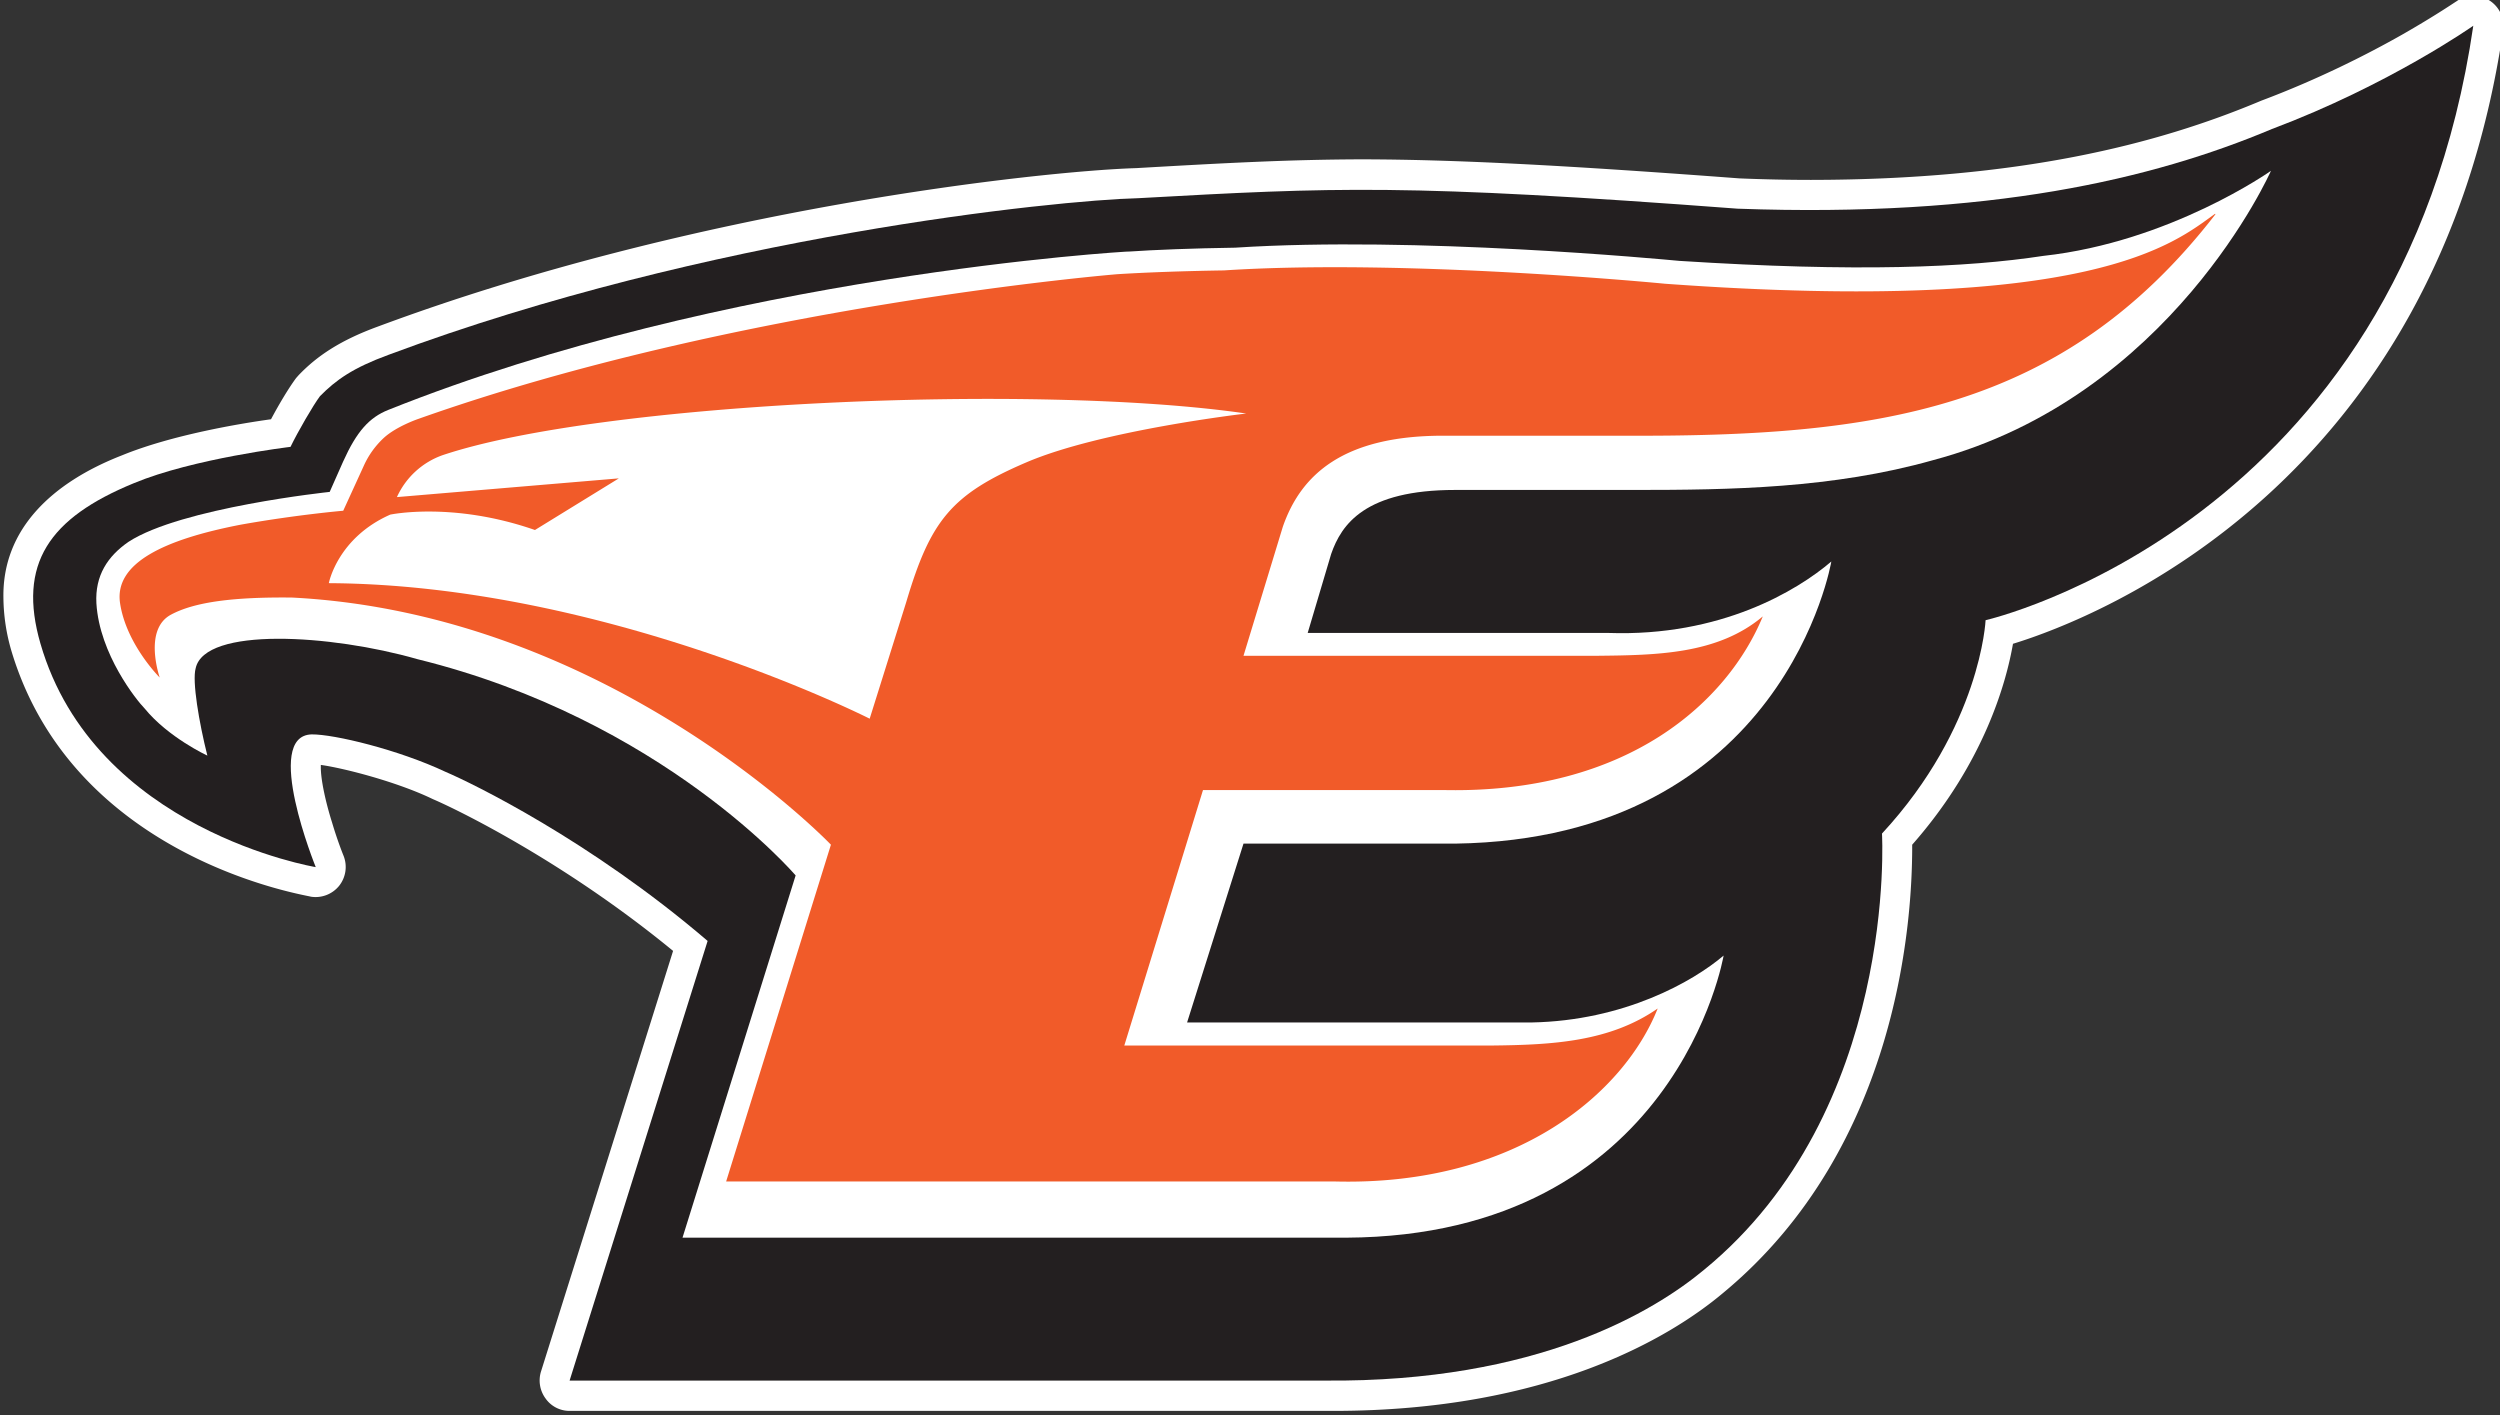
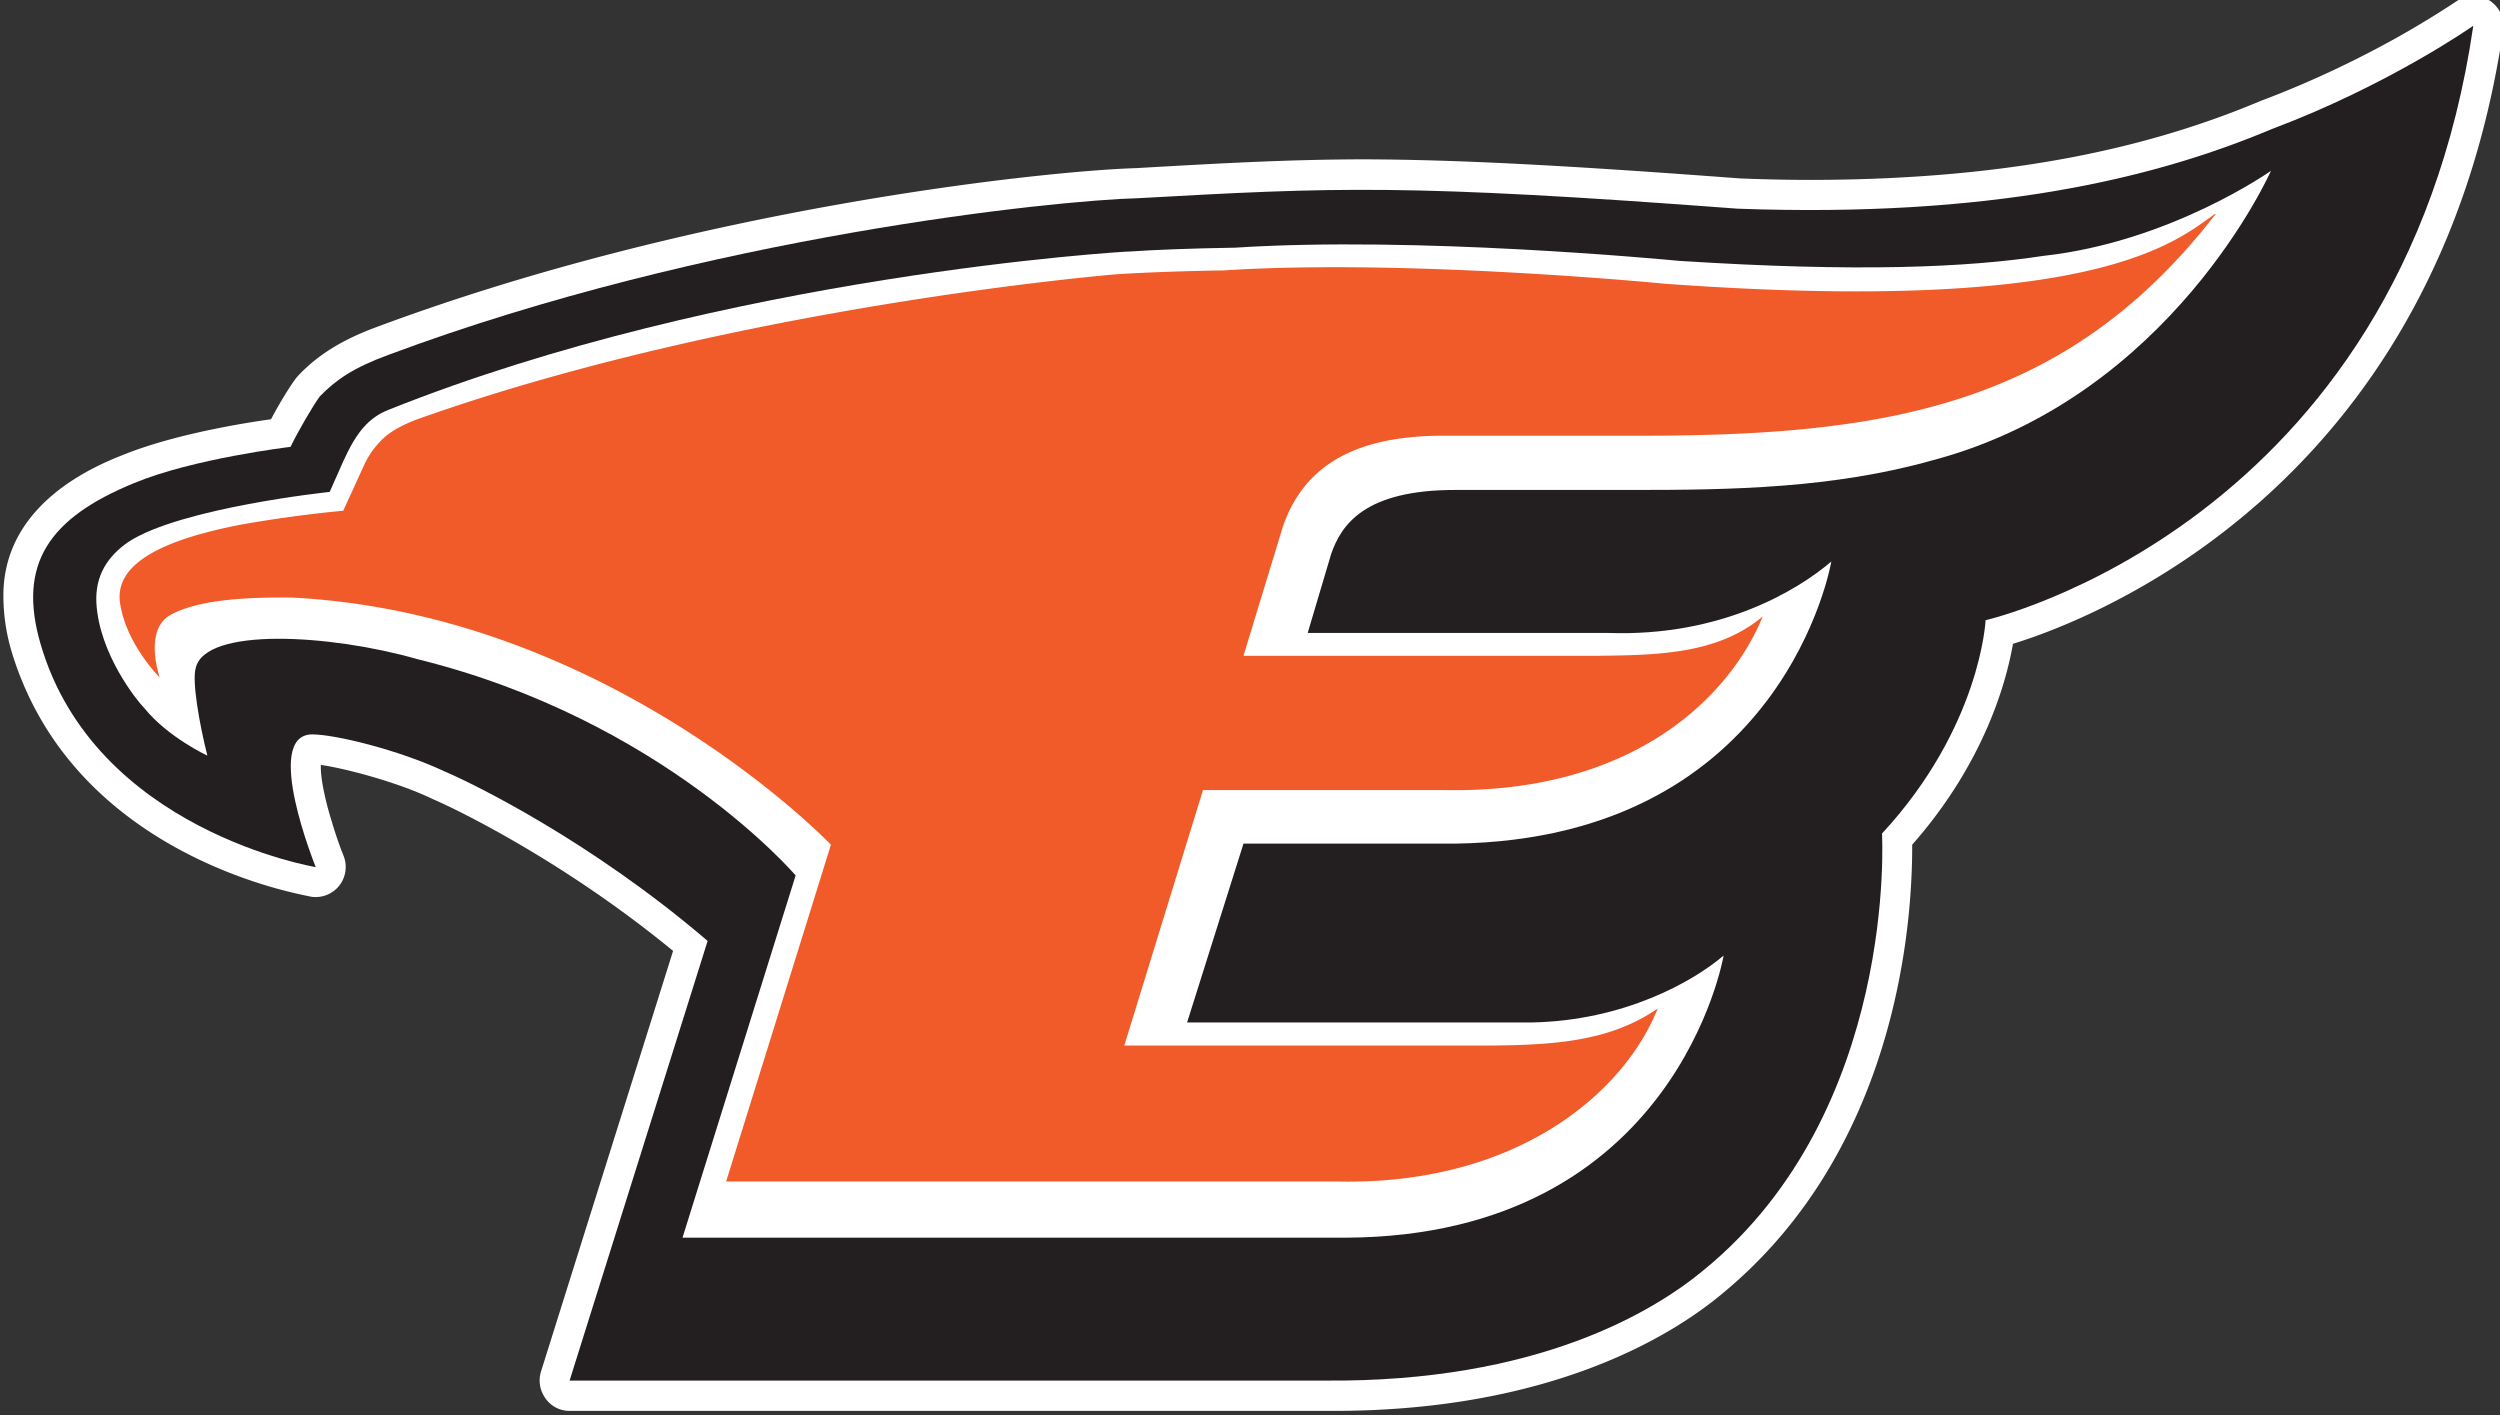
<svg xmlns="http://www.w3.org/2000/svg" xml:space="preserve" width="220.471" height="124.791" viewBox="0 0 220.471 124.791">
  <rect x="0" y="0" width="220.471" height="124.791" fill="#333333" stroke="none" />
  <defs>
    <clipPath id="a" clipPathUnits="userSpaceOnUse">
      <path d="M0 1602h1190V0H0Z" />
    </clipPath>
  </defs>
  <g clip-path="url(#a)" style="stroke-width:.14" transform="matrix(9.547 0 0 -9.547 -8470.972 10618.057)">
    <g style="stroke-width:.14">
      <path d="M0 0s-.044-.984-.957-1.971c0 0 .151-2.56-1.644-4.03-.455-.378-1.531-1.041-3.504-1.023h-6.975l1.275 4.061c-1.086.93-2.181 1.46-2.421 1.562-.435.205-1.03.348-1.236.346-.456-.011.037-1.226.037-1.226s-2.043.338-2.543 2.065c-.213.736.08 1.16.862 1.481.549.229 1.448.336 1.448.336.07.144.208.382.272.468.148.15.303.261.633.382 2.948 1.1 6.168 1.428 6.926 1.447 1.815.101 2.473.134 5.537-.097h.002c2.325-.084 3.829.272 4.933.736 1.085.408 1.86.954 1.86.954C3.831.87 0 0 0 0" style="fill:#fff;fill-opacity:1;fill-rule:nonzero;stroke:none;stroke-width:.14" transform="translate(905.633 1106.459)" />
    </g>
    <g style="stroke-width:.14">
      <path d="M0 0c.265-.114 1.373-.65 2.492-1.606.084-.072.119-.188.084-.296l-1.16-3.699H8.09c1.862.002 2.842.622 3.25.962 1.426 1.154 1.55 3.127 1.547 3.665q-.001.134-.002.133c-.007.076.02.15.07.207.643.689.82 1.372.867 1.659.018.093.02.134.02.134a.28.28 0 0 0 .216.259l.145.041q.152.044.417.153c.353.145.83.387 1.329.767.903.691 1.869 1.821 2.289 3.69a10 10 0 0 0-1.37-.644c-1.025-.431-2.386-.77-4.365-.77q-.334.001-.674.013h-.023c-1.683.129-2.637.176-3.449.176-.653 0-1.221-.031-2.017-.076q-.022-.003-.041-.004c-.722-.016-3.937-.345-6.839-1.427-.296-.113-.397-.187-.517-.306a4 4 0 0 1-.233-.406.28.28 0 0 0-.218-.156s-.217-.025-.501-.078c-.284-.055-.635-.137-.876-.237-.585-.256-.748-.458-.758-.796q0-.147.059-.351C-3.293-.026-2.335-.524-1.732-.732c-.045.168-.08.353-.082.526a.65.65 0 0 0 .082.349.44.44 0 0 0 .365.223q.021.004.026.002h.006C-1.031.36-.47.215 0 0m1.035-6.159a.27.27 0 0 0-.221.116.28.28 0 0 0-.041.248l1.22 3.885C.983-1.08-.012-.599-.226-.508c-.33.16-.825.287-1.035.316v-.014c-.002-.125.049-.345.104-.518.052-.176.106-.307.106-.307a.28.28 0 0 0-.041-.278.28.28 0 0 0-.262-.1c-.02.012-2.177.333-2.762 2.26a1.8 1.8 0 0 0-.077.507c-.008.628.449 1.058 1.096 1.31.462.189 1.094.294 1.376.333.075.141.165.291.232.381l.022.025c.171.179.387.324.735.451C2.223 4.957 5.396 5.29 6.247 5.32l.028.001c.815.047 1.405.079 2.082.081.834-.002 1.797-.049 3.486-.176q.34-.014.66-.014c1.917.002 3.192.324 4.161.732.525.197.98.428 1.301.61.317.181.498.307.501.307a.27.27 0 0 0 .303.01.28.28 0 0 0 .129-.276c-.616-4.181-3.723-5.421-4.528-5.668-.061-.351-.263-1.097-.931-1.856v-.045c-.003-.599-.103-2.735-1.746-4.095-.488-.411-1.615-1.091-3.603-1.09H1.035" style="fill:#fff;fill-opacity:1;fill-rule:nonzero;stroke:none;stroke-width:.14" transform="translate(891.516 1105.314)" />
    </g>
    <g style="stroke-width:.14">
-       <path d="M0 0c.851.016 1.489.376 1.773.618 0 0-.436-2.59-3.487-2.606h-6.13l1.045 3.346s-1.226 1.44-3.494 1.998c-.801.23-1.964.3-2.048-.084-.034-.118.031-.501.108-.807 0 0-.361.167-.58.436-.072.073-.417.501-.445.971-.014.256.104.435.297.568.486.316 1.858.461 1.858.461l.124.28c.126.28.242.407.416.477 3.124 1.25 6.816 1.464 6.848 1.464l-.023-.002c.265.018.609.031.999.037 1.67.108 3.939-.107 4.104-.122 1.638-.105 2.652-.062 3.36.046 1.176.129 2.104.786 2.104.786s-.92-2.088-3.122-2.673c-.924-.261-1.873-.275-2.75-.275H-.707c-.832 0-1.05-.317-1.145-.591l-.217-.73H.713c1.031-.035 1.738.389 2.055.66 0 0-.429-2.562-3.475-2.606h-1.955L-3.183 0z" style="fill:#fff;fill-opacity:1;fill-rule:nonzero;stroke:none;stroke-width:.14" transform="translate(901.44 1102.743)" />
+       <path d="M0 0c.851.016 1.489.376 1.773.618 0 0-.436-2.59-3.487-2.606h-6.13l1.045 3.346s-1.226 1.44-3.494 1.998c-.801.23-1.964.3-2.048-.084-.034-.118.031-.501.108-.807 0 0-.361.167-.58.436-.072.073-.417.501-.445.971-.014.256.104.435.297.568.486.316 1.858.461 1.858.461l.124.28c.126.28.242.407.416.477 3.124 1.25 6.816 1.464 6.848 1.464l-.023-.002c.265.018.609.031.999.037 1.67.108 3.939-.107 4.104-.122 1.638-.105 2.652-.062 3.36.046 1.176.129 2.104.786 2.104.786s-.92-2.088-3.122-2.673c-.924-.261-1.873-.275-2.75-.275H-.707c-.832 0-1.05-.317-1.145-.591l-.217-.73H.713h-1.955L-3.183 0z" style="fill:#fff;fill-opacity:1;fill-rule:nonzero;stroke:none;stroke-width:.14" transform="translate(901.44 1102.743)" />
    </g>
    <g style="stroke-width:.14">
      <path d="M0 0c2.354-.579 3.619-2.063 3.641-2.087a.29.29 0 0 0 .054-.264l-.933-2.984h5.749c1.847.016 2.624.992 2.972 1.698a3.4 3.4 0 0 0-1.253-.268l-.003.278v-.278H7.044a.28.28 0 0 0-.224.114.29.29 0 0 0-.04.25l.518 1.65a.28.28 0 0 0 .266.195h1.952c1.823.033 2.6.984 2.95 1.68a3.4 3.4 0 0 0-1.404-.291c-.041 0-.085 0-.123.002 0 0-2.083 0-2.782-.002a.28.28 0 0 0-.223.112.28.28 0 0 0-.045.247l.223.739c.098.363.515.808 1.408.78l1.664-.002c.875.002 1.797.018 2.677.267 1.163.307 1.956 1.074 2.422 1.682a5 5 0 0 0-1.292-.338 11 11 0 0 0-1.729-.112c-.479 0-1.034.02-1.699.061-.125.013-1.601.154-3.025.154q-.535 0-1.045-.031a23 23 0 0 1-.948-.033h-.024l-.007-.002q-.011 0-.034-.002l-.124-.008q-.165-.014-.461-.041a29 29 0 0 1-1.604-.209c-1.303-.208-2.992-.571-4.523-1.181-.095-.043-.145-.078-.268-.338l-.124-.278A.28.28 0 0 0-.847.998c-.002 0-.334-.035-.725-.109C-1.958.82-2.419.693-2.578.583-2.71.485-2.751.421-2.757.288l.002-.027c.008-.323.297-.722.358-.779q-.004.037-.003.073c0 .052 0 .101.014.15.058.246.262.361.435.413.181.059.383.078.606.078C-.911.196-.412.118 0 0m2.383-5.892a.277.277 0 0 0-.264.36l.999 3.192q-.044.045-.107.105a7 7 0 0 1-.641.533A7.2 7.2 0 0 1-.142-.538a4.7 4.7 0 0 1-1.203.177c-.248.006-.45-.047-.501-.076v-.008c-.004-.111.049-.415.109-.649a.277.277 0 0 0-.387-.32c-.015.01-.399.178-.678.515-.126.144-.46.561-.507 1.125q-.002.028-.002.062a.9.9 0 0 0 .426.759c.321.202.792.306 1.21.388.247.048.468.08.609.097l.061.137c.131.304.311.526.568.623 2.978 1.183 6.385 1.447 6.886 1.48l.024.002h.011c.27.016.614.026.985.034.343.021.706.031 1.069.031 1.459 0 2.941-.141 3.071-.155a26 26 0 0 1 1.653-.058c.711 0 1.236.041 1.658.105.819.09 1.534.464 1.831.644.101.058.148.096.148.096a.28.28 0 0 0 .413-.344c-.017-.026-.96-2.193-3.304-2.827-.969-.275-1.944-.284-2.824-.288H9.52C8.748.984 8.729.799 8.641.621l-.113-.37h2.421c.037-.002.072-.002.113-.002.883 0 1.487.371 1.754.595a.27.27 0 0 0 .316.029.28.28 0 0 0 .137-.286c-.007-.027-.119-.708-.65-1.41-.524-.702-1.494-1.412-3.099-1.429l-1.752-.002-.345-1.093h2.797c.773.013 1.364.35 1.599.551a.28.28 0 0 0 .317.031.28.28 0 0 0 .136-.289c-.006-.025-.121-.713-.651-1.418-.529-.706-1.502-1.418-3.108-1.42z" style="fill:#fff;fill-opacity:1;fill-rule:nonzero;stroke:none;stroke-width:.14" transform="translate(891.213 1106.37)" />
    </g>
    <g style="stroke-width:.14">
      <path d="M0 0c-.923 0-1.313-.362-1.479-.842l-.363-1.191h3.258c.558.006 1.121.012 1.539.364C2.634-2.448 1.716-3.312 0-3.273h-2.216l-.727-2.36H.455c.557.006 1.086.034 1.529.342C1.677-6.065.687-6.93-.991-6.889h-5.63l.968 3.111s-2.038 2.132-4.977 2.283c-.544.006-.902-.041-1.119-.158-.259-.138-.104-.581-.104-.581s-.308.306-.366.684c-.059.377.417.593 1.113.728.515.092.948.129.948.129l.188.411a.8.8 0 0 0 .187.262c.116.106.315.174.315.174 2.966 1.053 6.461 1.338 6.461 1.338.256.016.6.029.985.035 1.69.11 4.072-.123 4.072-.123 3.951-.287 4.703.374 5.08.644.008.006 0-.006.008 0C5.721.215 3.989-.01 1.665 0z" style="fill:#fff;fill-opacity:1;fill-rule:nonzero;stroke:none;stroke-width:.14" transform="translate(900.62 1108.163)" />
    </g>
    <g style="stroke-width:.14">
      <path d="M.072-.419.07-.417Zm-8.219-9.037h-5.744a.27.27 0 0 0-.222.116.28.28 0 0 0-.043.247l.917 2.948a8.344 8.344 0 0 1-1.219.928c-.849.536-2.051 1.086-3.447 1.157h-.108c-.454.003-.742-.053-.87-.123a.2.2 0 0 1-.008-.063c0-.043.008-.094.016-.129.008-.037.016-.055.016-.055a.28.28 0 0 0-.115-.327.28.28 0 0 0-.345.039c-.013.02-.359.339-.444.838a1 1 0 0 0-.008.106c0 .314.221.534.458.657.242.131.543.214.888.282.336.061.636.096.813.117l.125.272c.063.128.137.249.248.344.186.165.396.225.407.233 3.016 1.068 6.52 1.348 6.532 1.352h.011c.262.016.606.028.979.034.334.023.69.031 1.051.031 1.504 0 3.061-.154 3.058-.154a25 25 0 0 1 1.755-.068c1.192 0 1.916.12 2.364.259.428.137.599.273.758.386A.24.24 0 0 0-.21.029l.041.008.033.004V.039h.002l.005.002c.012.004.037.006.084-.016a.3.3 0 0 0 .128-.09.274.274 0 0 0 .002-.344c-1.448-1.888-3.286-2.162-5.538-2.154q-.076 0-.151-.002H-7.27v.559l1.664-.002q.079.001.153.002c1.703.004 2.999.139 4.104.949-.497-.105-1.169-.174-2.097-.174-.515 0-1.108.021-1.801.071-.004 0-1.545.152-3.012.152-.35 0-.697-.01-1.029-.031-.37-.006-.702-.018-.968-.031-.002-.004-.859-.071-2.096-.273-1.233-.201-2.834-.532-4.296-1.052 0 0-.036-.012-.086-.036a.6.6 0 0 1-.135-.084.6.6 0 0 1-.117-.171l-.19-.41a.28.28 0 0 0-.226-.162c-.002 0-.424-.035-.921-.125-.315-.06-.573-.139-.727-.223a.44.44 0 0 1-.149-.119.4.4 0 0 0 .051.031c.281.146.634.189 1.135.191.039 0 .078 0 .128-.002 3.069-.164 5.139-2.349 5.162-2.367a.28.28 0 0 0 .065-.277l-.856-2.749h5.257q.057-.003.11-.002c.995 0 1.698.34 2.134.755a5 5 0 0 0-.801-.051h-3.401a.27.27 0 0 0-.221.113.28.28 0 0 0-.043.247l.728 2.358a.275.275 0 0 0 .266.197h2.327c.994.002 1.666.323 2.094.727-.269-.04-.539-.037-.79-.043h-3.257a.281.281 0 0 0-.265.361l.366 1.199c.182.583.751 1.051 1.74 1.031v-.559c-.857-.02-1.068-.278-1.211-.644l-.253-.83h2.88c.562 0 1.049.025 1.358.298a.29.29 0 0 0 .345.014.284.284 0 0 0 .092-.333c-.351-.867-1.357-1.783-3.099-1.779q-.06 0-.112.002h-2.011l-.557-1.803h3.022c.552.004 1.013.041 1.369.29.1.07.236.066.333-.01a.275.275 0 0 0 .083-.319c-.343-.875-1.404-1.777-3.115-1.777z" style="fill:#fff;fill-opacity:1;fill-rule:nonzero;stroke:none;stroke-width:.14" transform="translate(907.889 1110.45)" />
    </g>
    <g style="stroke-width:.14">
      <path d="m0 0 .338 1.078c.224.755.418.994 1.112 1.291.693.296 2.028.45 2.028.45-1.941.283-5.96.105-7.421-.384a.73.73 0 0 1-.424-.388l2.05.173-.775-.477c-.761.265-1.337.142-1.337.142-.488-.216-.567-.633-.567-.633C-2.438 1.238 0 0 0 0" style="fill:#fff;fill-opacity:1;fill-rule:nonzero;stroke:none;stroke-width:.14" transform="translate(895.325 1105.549)" />
    </g>
    <g style="stroke-width:.14">
      <path d="m0 0 .24.771c.207.774.538 1.182 1.27 1.468q.058.024.118.047l-.371.001a28 28 0 0 1-3.324-.186.28.28 0 0 0 .064-.503l-.775-.478a.27.27 0 0 0-.236-.028 2.7 2.7 0 0 1-1.121.145q-.024-.004-.04-.006a.8.8 0 0 1-.165-.106C-2.42 1.007-.676.303 0 0m.169-.387.125.248zM.045-.634c-.002-.002-.591.298-1.502.603s-2.137.609-3.372.616a.29.29 0 0 0-.212.102.28.28 0 0 0-.059.23c.004.036.106.507.627.786a.2.2 0 0 0 .019.06c.011.029.146.395.592.55 1.056.351 3.206.53 5.119.532.921 0 1.778-.043 2.431-.138a.275.275 0 0 0 .237-.279.28.28 0 0 0-.245-.275c-.002 0-.327-.034-.739-.109-.41-.072-.907-.185-1.214-.318-.659-.306-.713-.38-.956-1.119L.436-.469a.28.28 0 0 0-.265-.196.3.3 0 0 0-.126.031" style="fill:#fff;fill-opacity:1;fill-rule:nonzero;stroke:none;stroke-width:.14" transform="translate(895.156 1105.936)" />
    </g>
    <g style="stroke-width:.14">
      <path d="M0 0s-.044-.984-.957-1.971c0 0 .151-2.56-1.644-4.03-.455-.378-1.531-1.041-3.504-1.023h-6.975l1.275 4.061c-1.086.93-2.181 1.46-2.421 1.562-.435.205-1.03.348-1.236.346-.456-.011.037-1.226.037-1.226s-2.043.338-2.543 2.065c-.213.736.08 1.16.862 1.481.549.229 1.448.336 1.448.336.07.144.208.382.272.468.148.15.303.261.633.382 2.948 1.1 6.168 1.428 6.926 1.447 1.815.101 2.473.134 5.537-.097h.002c2.325-.084 3.829.272 4.933.736 1.085.408 1.86.954 1.86.954C3.831.87 0 0 0 0" style="fill:#231f20;fill-opacity:1;fill-rule:nonzero;stroke:none;stroke-width:.14" transform="translate(905.633 1106.459)" />
    </g>
    <g style="stroke-width:.14">
      <path d="M0 0c.851.016 1.489.376 1.773.618 0 0-.436-2.59-3.487-2.606h-6.13l1.045 3.346s-1.226 1.44-3.494 1.998c-.801.23-1.964.3-2.048-.084-.034-.118.031-.501.108-.807 0 0-.361.167-.58.436-.072.073-.417.501-.445.971-.014.256.104.435.297.568.486.316 1.858.461 1.858.461l.124.28c.126.28.242.407.416.477 3.124 1.25 6.816 1.464 6.848 1.464l-.023-.002c.265.018.609.031.999.037 1.67.108 3.939-.107 4.104-.122 1.638-.105 2.652-.062 3.36.046 1.176.129 2.104.786 2.104.786s-.92-2.088-3.122-2.673c-.924-.261-1.873-.275-2.75-.275H-.707c-.832 0-1.05-.317-1.145-.591l-.217-.73H.713c1.031-.035 1.738.389 2.055.66 0 0-.429-2.562-3.475-2.606h-1.955L-3.183 0z" style="fill:#fff;fill-opacity:1;fill-rule:nonzero;stroke:none;stroke-width:.14" transform="translate(901.44 1102.743)" />
    </g>
    <g style="stroke-width:.14">
      <path d="M0 0c-.923 0-1.313-.362-1.479-.842l-.363-1.191h3.258c.558.006 1.121.012 1.539.364C2.634-2.448 1.716-3.312 0-3.273h-2.216l-.727-2.36H.455c.557.006 1.086.034 1.529.342C1.677-6.065.687-6.93-.991-6.889h-5.63l.968 3.111s-2.038 2.132-4.977 2.283c-.544.006-.902-.041-1.119-.158-.259-.138-.104-.581-.104-.581s-.308.306-.366.684c-.059.377.417.593 1.113.728.515.092.948.129.948.129l.188.411a.8.8 0 0 0 .187.262c.116.106.315.174.315.174 2.966 1.053 6.461 1.338 6.461 1.338.256.016.6.029.985.035 1.69.11 4.072-.123 4.072-.123 3.951-.287 4.703.374 5.08.644.008.006 0-.006.008 0C5.721.215 3.989-.01 1.665 0z" style="fill:#f15b29;fill-opacity:1;fill-rule:nonzero;stroke:none;stroke-width:.14" transform="translate(900.62 1108.163)" />
    </g>
    <g style="stroke-width:.14">
-       <path d="m0 0 .338 1.078c.224.755.418.994 1.112 1.291.693.296 2.028.45 2.028.45-1.941.283-5.96.105-7.421-.384a.73.73 0 0 1-.424-.388l2.05.173-.775-.477c-.761.265-1.337.142-1.337.142-.488-.216-.567-.633-.567-.633C-2.438 1.238 0 0 0 0" style="fill:#fff;fill-opacity:1;fill-rule:nonzero;stroke:none;stroke-width:.14" transform="translate(895.325 1105.549)" />
-     </g>
+       </g>
  </g>
</svg>